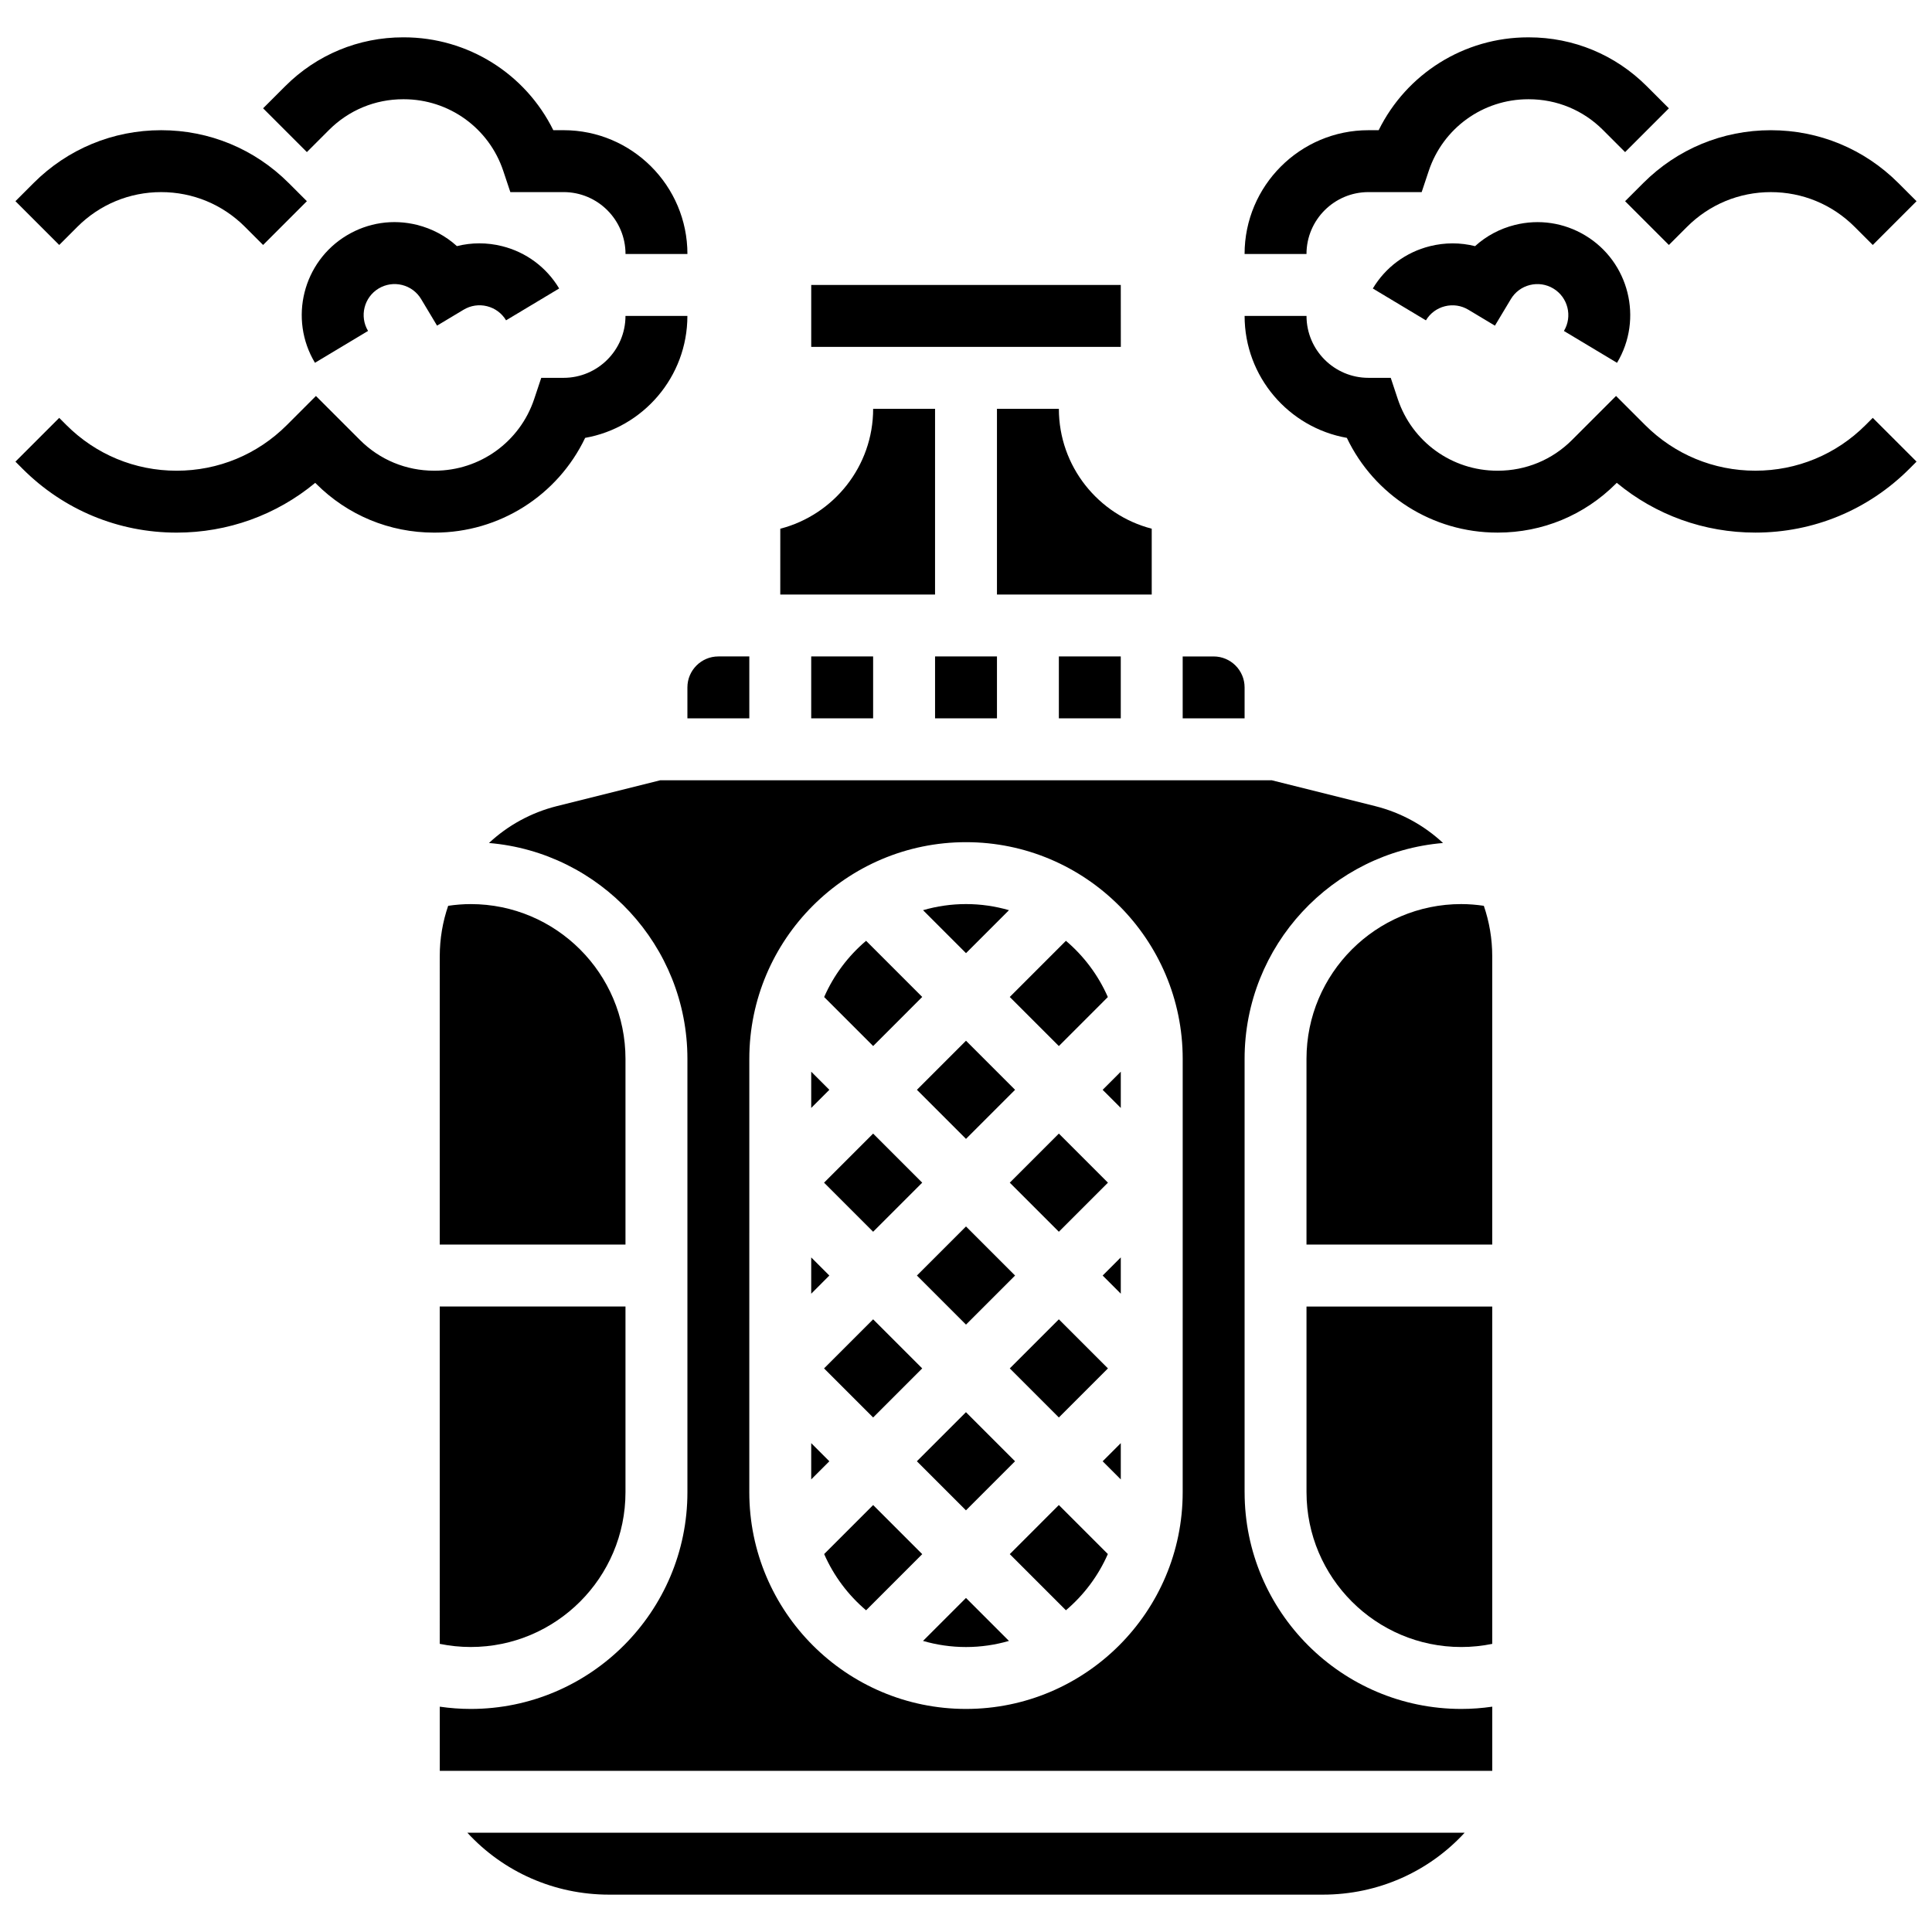
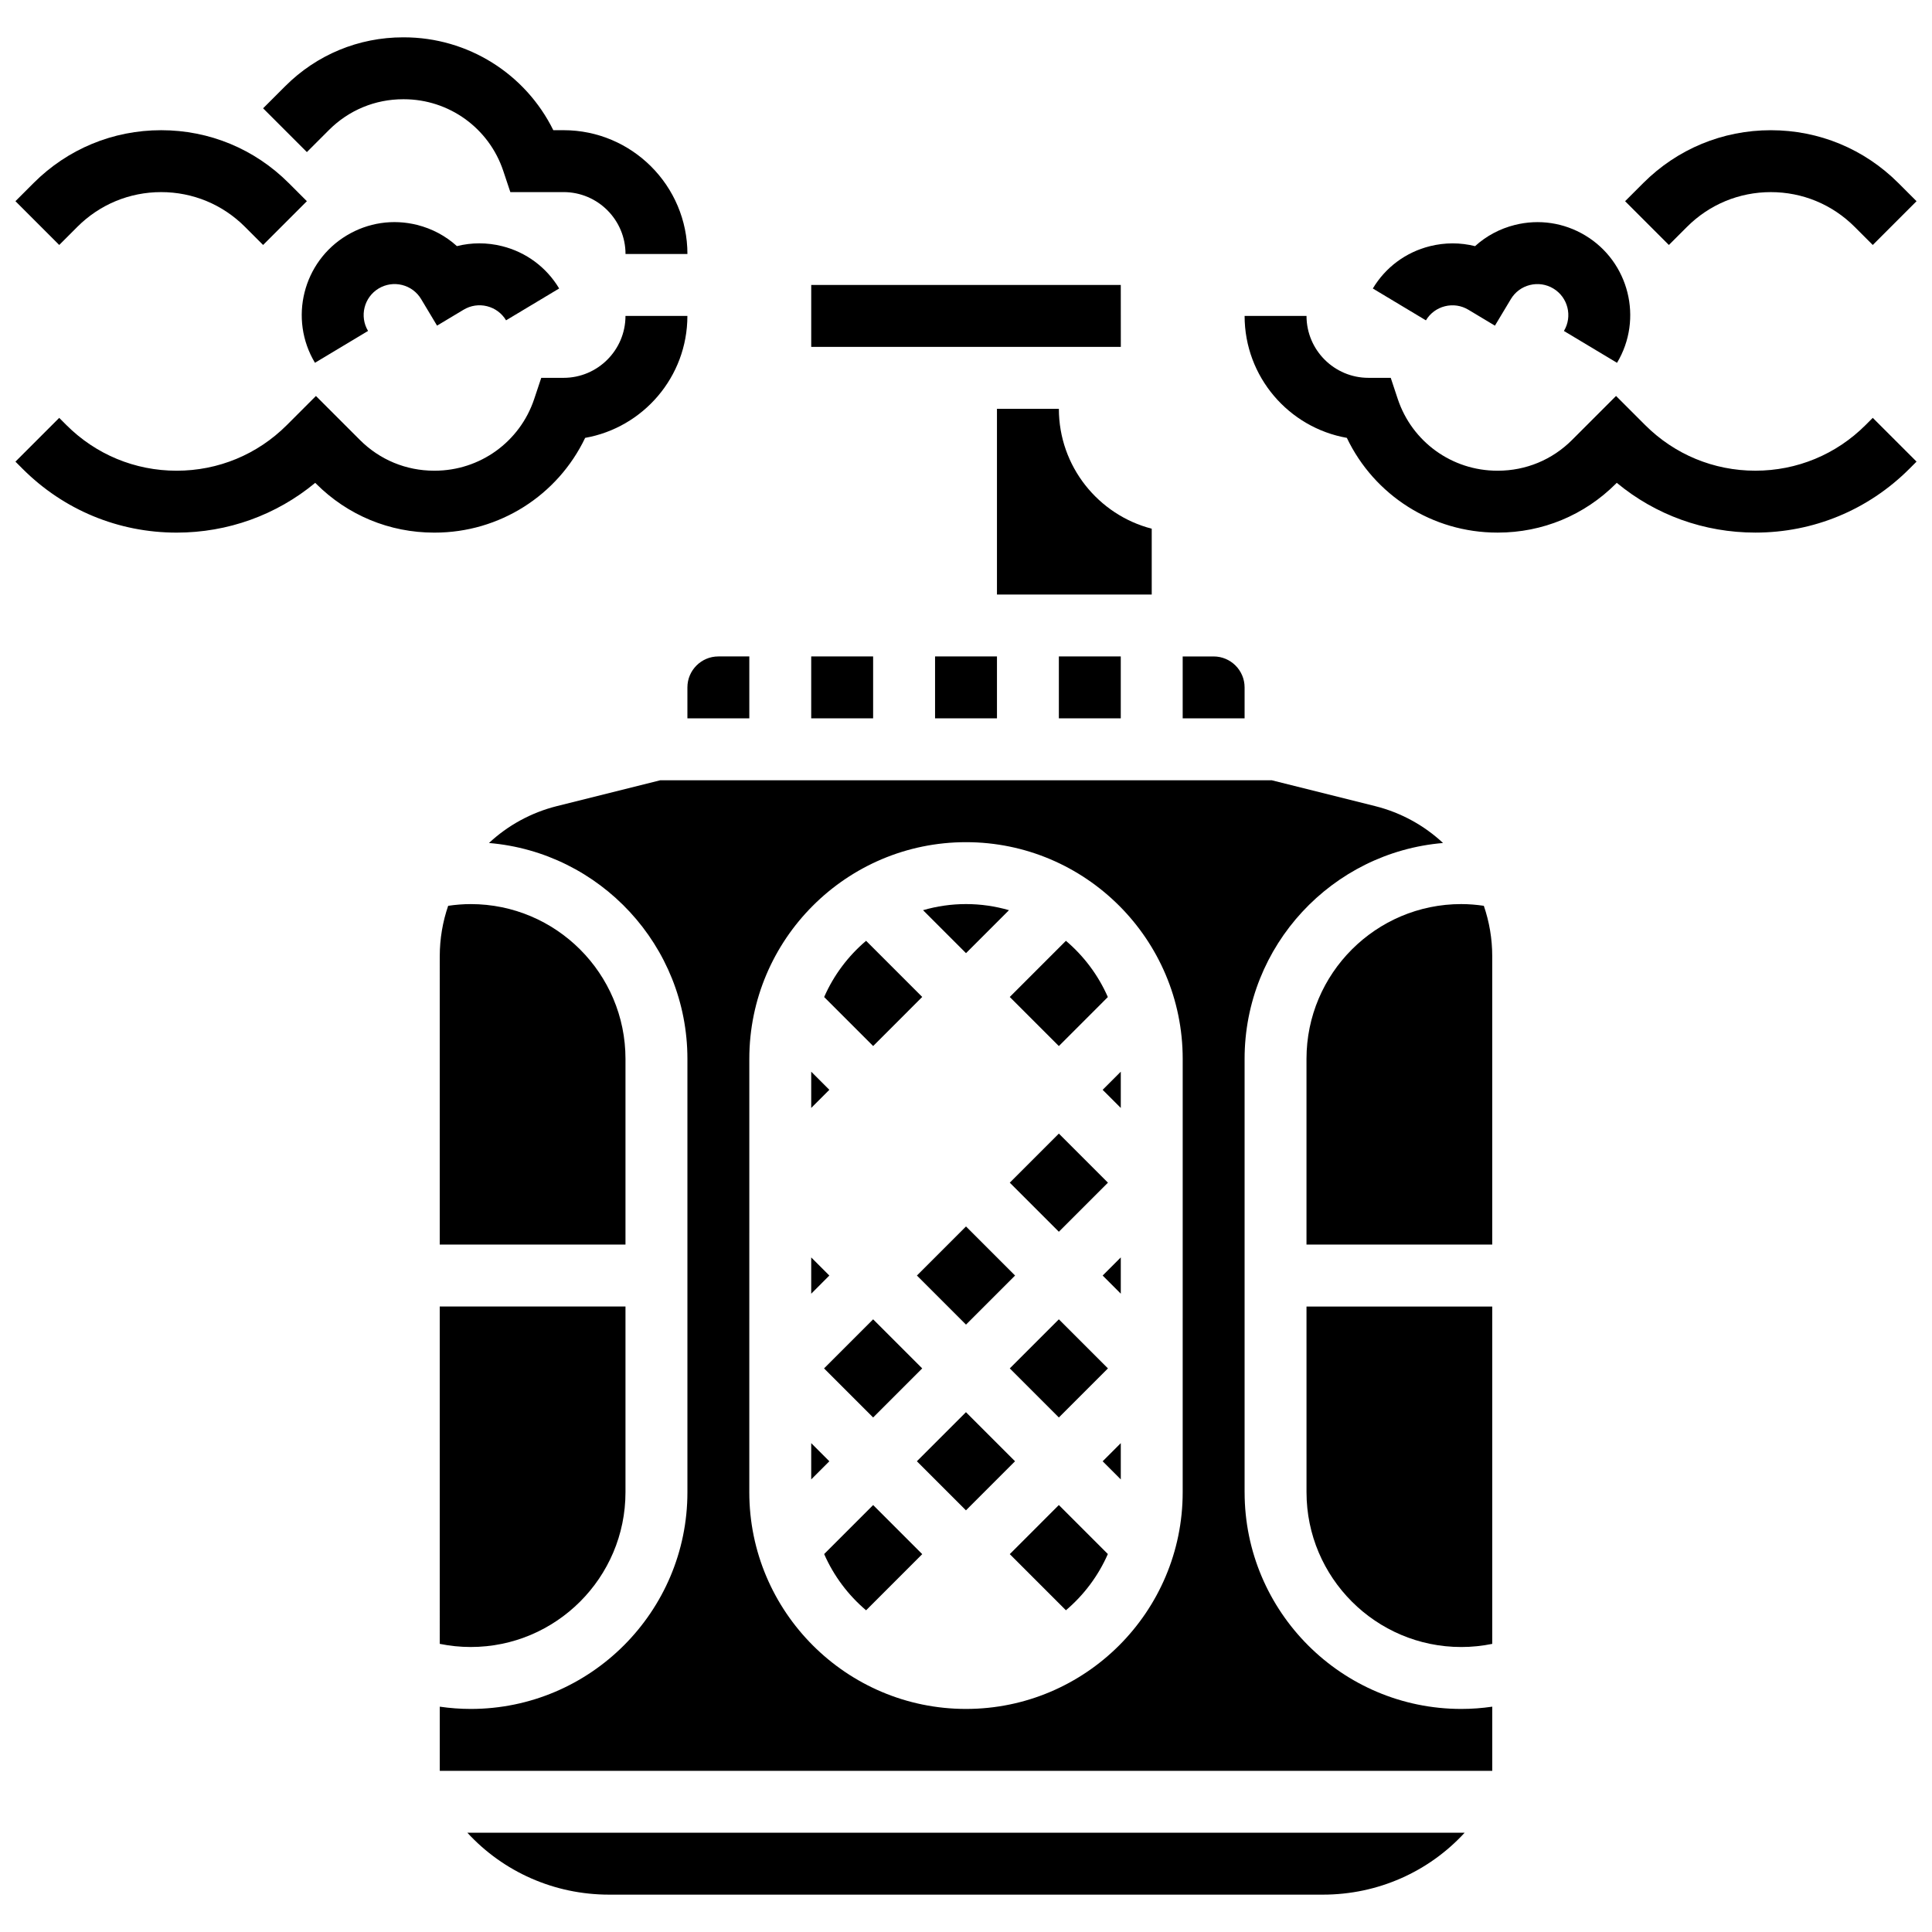
<svg xmlns="http://www.w3.org/2000/svg" width="800px" height="800px" version="1.1" viewBox="144 144 512 512">
  <defs>
    <clipPath id="d">
      <path d="m574 178h77.902v31h-77.902z" />
    </clipPath>
    <clipPath id="c">
      <path d="m473 227h178.9v59h-178.9z" />
    </clipPath>
    <clipPath id="b">
      <path d="m148.09 178h77.906v31h-77.906z" />
    </clipPath>
    <clipPath id="a">
      <path d="m148.09 227h178.91v59h-178.91z" />
    </clipPath>
  </defs>
  <path d="m305.43 646.1h189.14c14.582 0 28.059-6.059 37.574-16.406h-264.29c9.52 10.348 22.992 16.406 37.574 16.406z" />
  <path d="m437.59 408.23c-2.531-5.785-6.356-10.875-11.113-14.906l-14.879 14.883 13.008 13.008z" />
  <path d="m260.54 579.64c2.691 0.547 5.434 0.832 8.203 0.832 22.617 0 41.016-18.398 41.016-41.016v-49.223h-49.223z" />
-   <path d="m386.99 432.81 13.008-13.008 13.008 13.008-13.008 13.008z" />
  <path d="m362.38 506.64 13.008-13.008 13.008 13.008-13.008 13.008z" />
  <path d="m309.76 424.61c0-22.617-18.398-41.016-41.016-41.016-2 0-3.996 0.164-5.977 0.457-1.445 4.211-2.227 8.711-2.227 13.363l-0.004 76.414h49.223z" />
-   <path d="m362.38 457.42 13.008-13.008 13.008 13.008-13.008 13.008z" />
  <path d="m386.99 482.03 13.008-13.008 13.008 13.008-13.008 13.008z" />
  <path d="m326.17 334.37h16.406v-16.406h-8.203c-4.523 0-8.203 3.68-8.203 8.203z" />
  <path d="m424.61 317.96h16.406v16.406h-16.406z" />
  <path d="m386.98 531.25 13.008-13.008 13.008 13.008-13.008 13.008z" />
  <path d="m473.83 326.17c0-4.523-3.68-8.203-8.203-8.203h-8.203v16.406h16.406z" />
  <path d="m441.03 235.93-0.012-16.406h-82.035v16.406h82.035 0.012z" />
  <path d="m449.22 284.11c-14.137-3.652-24.609-16.512-24.609-31.777h-16.406v49.223h41.016z" />
  <path d="m358.98 317.96h16.406v16.406h-16.406z" />
-   <path d="m391.8 252.34h-16.406c0 15.262-10.473 28.125-24.609 31.777l-0.004 17.445h41.016z" />
  <path d="m391.8 317.96h16.406v16.406h-16.406z" />
  <path d="m411.6 457.42 13.008-13.008 13.008 13.008-13.008 13.008z" />
  <path d="m531.25 383.59c-22.617 0-41.016 18.398-41.016 41.016v49.223h49.223v-76.418c0-4.652-0.781-9.152-2.227-13.363-1.984-0.289-3.981-0.457-5.981-0.457z" />
  <path d="m441.02 536.06v-9.609l-4.805 4.805z" />
  <path d="m411.6 506.64 13.008-13.008 13.008 13.008-13.008 13.008z" />
  <path d="m473.83 539.46v-114.85c0-30.035 23.184-54.742 52.59-57.207-4.953-4.617-11.094-8.051-18.031-9.785l-27.363-6.84h-162.05l-27.363 6.84c-6.938 1.734-13.078 5.168-18.031 9.785 29.41 2.465 52.59 27.172 52.59 57.207v114.85c0 31.664-25.762 57.426-57.426 57.426-2.758 0-5.496-0.207-8.203-0.598v17.004h278.92v-17.004c-2.707 0.391-5.445 0.598-8.203 0.598-31.664 0-57.426-25.762-57.426-57.426zm-16.406 0c0 31.664-25.762 57.426-57.426 57.426-31.664 0-57.426-25.762-57.426-57.426l0.004-114.85c0-31.664 25.762-57.426 57.426-57.426s57.426 25.762 57.426 57.426z" />
  <path d="m441.02 486.84v-9.613l-4.805 4.805z" />
  <path d="m411.6 555.86 14.879 14.879c4.754-4.031 8.582-9.121 11.113-14.906l-12.984-12.984z" />
  <path d="m441.02 437.62v-9.609l-4.805 4.805z" />
  <path d="m388.4 408.2-14.879-14.879c-4.754 4.031-8.582 9.121-11.113 14.906l12.984 12.984z" />
  <path d="m358.98 428.01v9.609l4.805-4.805z" />
  <path d="m490.24 539.46c0 22.617 18.398 41.016 41.016 41.016 2.769 0 5.512-0.285 8.203-0.832v-89.402h-49.223z" />
  <path d="m358.98 477.23v9.613l4.805-4.809z" />
  <path d="m411.39 385.21c-3.617-1.047-7.438-1.621-11.387-1.621-3.953 0-7.769 0.574-11.387 1.621l11.387 11.387z" />
  <path d="m362.41 555.84c2.531 5.785 6.356 10.875 11.113 14.906l14.879-14.883-13.008-13.008z" />
  <path d="m358.98 526.45v9.609l4.805-4.805z" />
-   <path d="m388.61 578.86c3.617 1.047 7.438 1.621 11.387 1.621 3.949 0 7.769-0.574 11.387-1.621l-11.387-11.387z" />
-   <path d="m506.64 194.91h14.117l1.871-5.609c3.785-11.363 14.379-19 26.359-19h0.168c7.422 0 14.402 2.891 19.648 8.141l5.867 5.867 11.602-11.602-5.867-5.867c-8.348-8.348-19.445-12.945-31.25-12.945h-0.168c-17.008 0-32.258 9.676-39.625 24.609h-2.723c-18.094 0-32.812 14.719-32.812 32.812h16.406c0-9.043 7.359-16.406 16.406-16.406z" />
  <g clip-path="url(#d)">
    <path d="m574.67 197.32 11.602 11.602 4.809-4.809c5.93-5.93 13.82-9.199 22.207-9.199 8.387 0 16.277 3.266 22.207 9.199l4.805 4.809 11.602-11.602-4.809-4.805c-9.027-9.035-21.035-14.008-33.805-14.008-12.77 0-24.777 4.973-33.809 14.004z" />
  </g>
  <g clip-path="url(#c)">
    <path d="m638.4 256.64c-7.805 7.801-18.18 12.098-29.211 12.098-11.035 0-21.406-4.297-29.211-12.098l-7.707-7.707-11.668 11.668c-5.246 5.25-12.227 8.141-19.648 8.141h-0.168c-11.98 0-22.574-7.637-26.363-19l-1.863-5.613h-5.914c-9.047 0-16.406-7.359-16.406-16.406h-16.406c0 16.145 11.715 29.602 27.094 32.316 7.266 15.215 22.668 25.105 39.863 25.105h0.168c11.805 0 22.906-4.598 31.254-12.945l0.246-0.246c10.312 8.547 23.164 13.191 36.73 13.191 15.418 0 29.91-6.004 40.812-16.906l1.902-1.906-11.602-11.598z" />
  </g>
  <path d="m572.53 240.15c6.981-11.637 3.191-26.785-8.441-33.766-5.637-3.383-12.25-4.367-18.633-2.773-3.992 0.996-7.59 2.93-10.551 5.621-3.879-0.977-7.965-0.988-11.957 0.008-6.379 1.594-11.754 5.578-15.137 11.215l14.07 8.441c1.125-1.879 2.918-3.207 5.043-3.738s4.332-0.203 6.211 0.926l7.035 4.219 4.219-7.035c1.125-1.879 2.918-3.207 5.043-3.738 2.125-0.527 4.332-0.203 6.211 0.926 3.879 2.328 5.141 7.375 2.812 11.254z" />
  <path d="m231.19 178.44c5.25-5.25 12.227-8.141 19.652-8.141h0.168c11.98 0 22.574 7.637 26.363 19l1.871 5.609h14.117c9.047 0 16.406 7.359 16.406 16.406h16.406c0-18.094-14.719-32.812-32.812-32.812h-2.731c-7.363-14.934-22.617-24.609-39.625-24.609h-0.168c-11.801 0-22.902 4.598-31.25 12.945l-5.863 5.863 11.602 11.602z" />
  <g clip-path="url(#b)">
    <path d="m164.5 204.11c5.934-5.93 13.82-9.199 22.207-9.199s16.277 3.266 22.207 9.199l4.809 4.809 11.602-11.602-4.809-4.805c-9.031-9.035-21.035-14.008-33.809-14.008-12.77 0-24.777 4.973-33.809 14.004l-4.805 4.809 11.602 11.602z" />
  </g>
  <g clip-path="url(#a)">
    <path d="m299.07 260.04c15.379-2.715 27.094-16.172 27.094-32.316h-16.406c0 9.047-7.359 16.406-16.406 16.406h-5.914l-1.871 5.609c-3.789 11.363-14.383 19-26.363 19h-0.168c-7.422 0-14.402-2.891-19.648-8.141l-11.664-11.66-7.703 7.707c-7.805 7.801-18.18 12.098-29.215 12.098s-21.406-4.297-29.211-12.098l-1.902-1.906-11.602 11.602 1.906 1.906c10.898 10.902 25.395 16.902 40.809 16.902 13.562 0 26.414-4.648 36.734-13.191l0.246 0.246c8.348 8.348 19.445 12.945 31.254 12.945h0.168c17.195 0 32.594-9.891 39.863-25.109z" />
  </g>
  <path d="m244.35 220.45c1.879-1.125 4.086-1.453 6.211-0.926 2.125 0.531 3.918 1.859 5.043 3.738l4.219 7.035 7.035-4.219c1.879-1.129 4.082-1.457 6.211-0.926 2.125 0.531 3.918 1.859 5.043 3.738l14.07-8.441c-3.383-5.637-8.758-9.621-15.137-11.215-3.988-0.996-8.074-0.984-11.957-0.008-2.965-2.688-6.562-4.621-10.551-5.621-6.379-1.594-12.992-0.609-18.633 2.773-11.637 6.981-15.422 22.129-8.441 33.766l14.07-8.441c-2.324-3.875-1.062-8.926 2.816-11.254z" />
</svg>